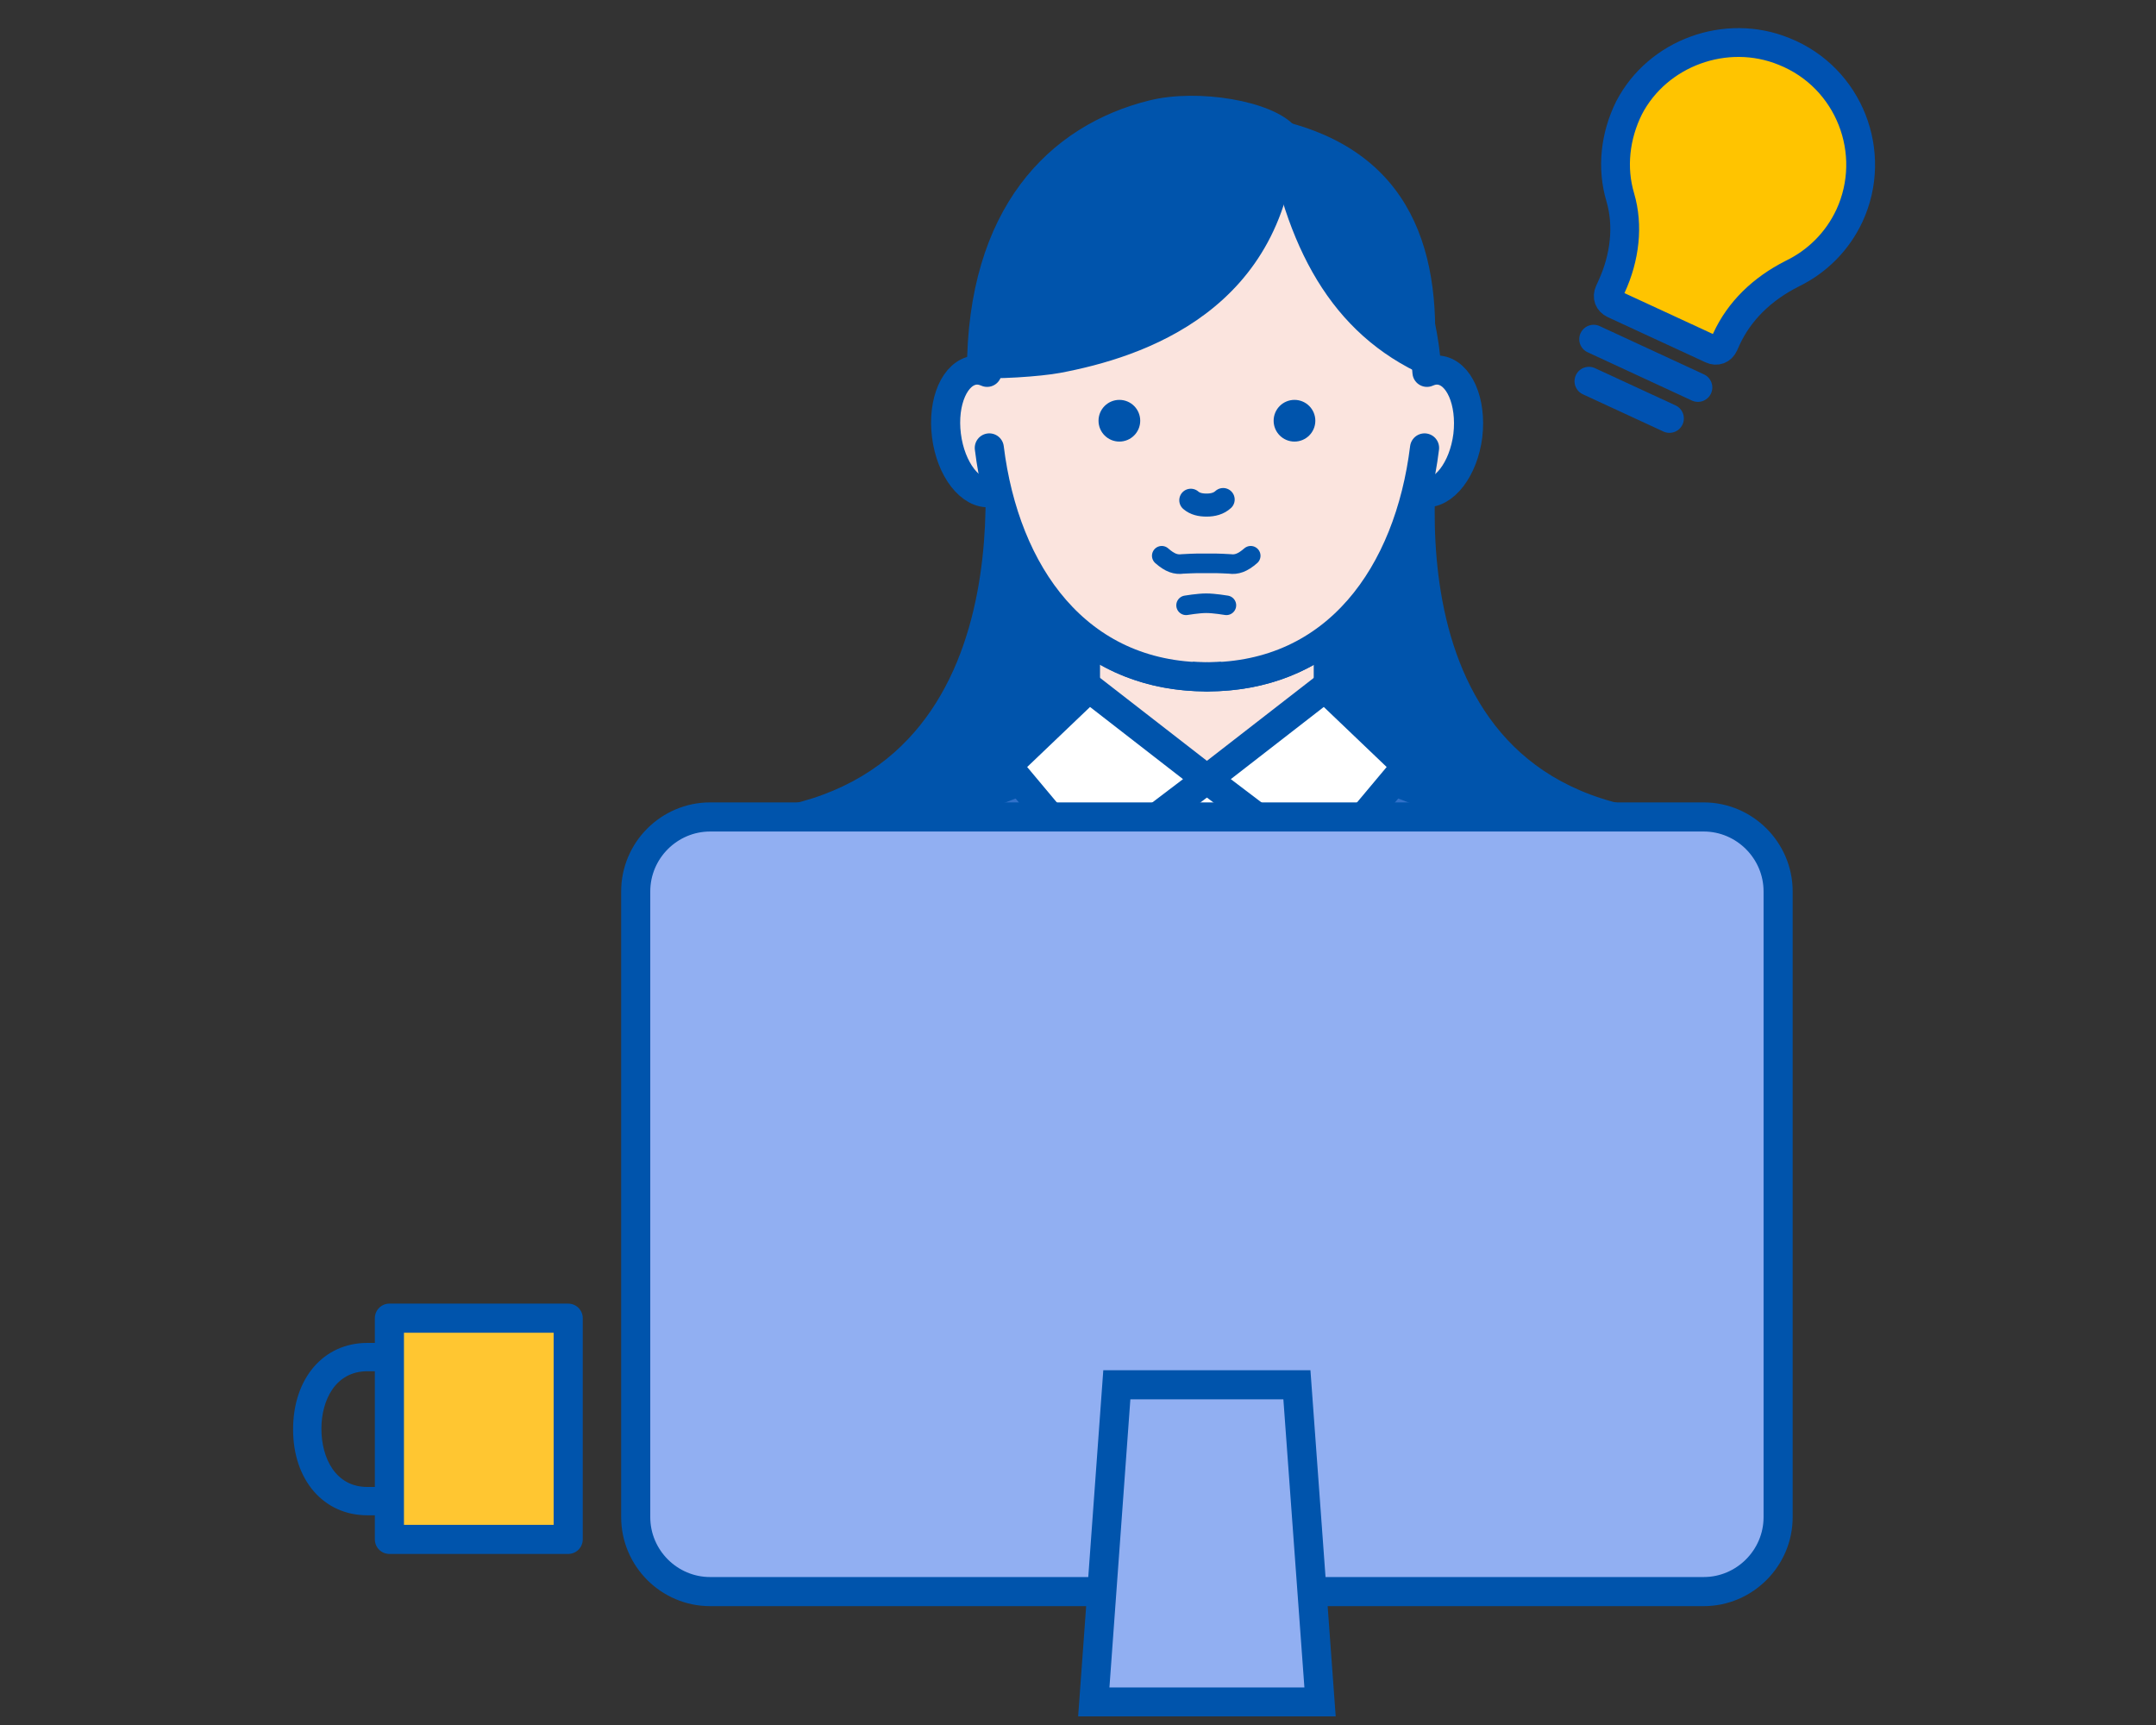
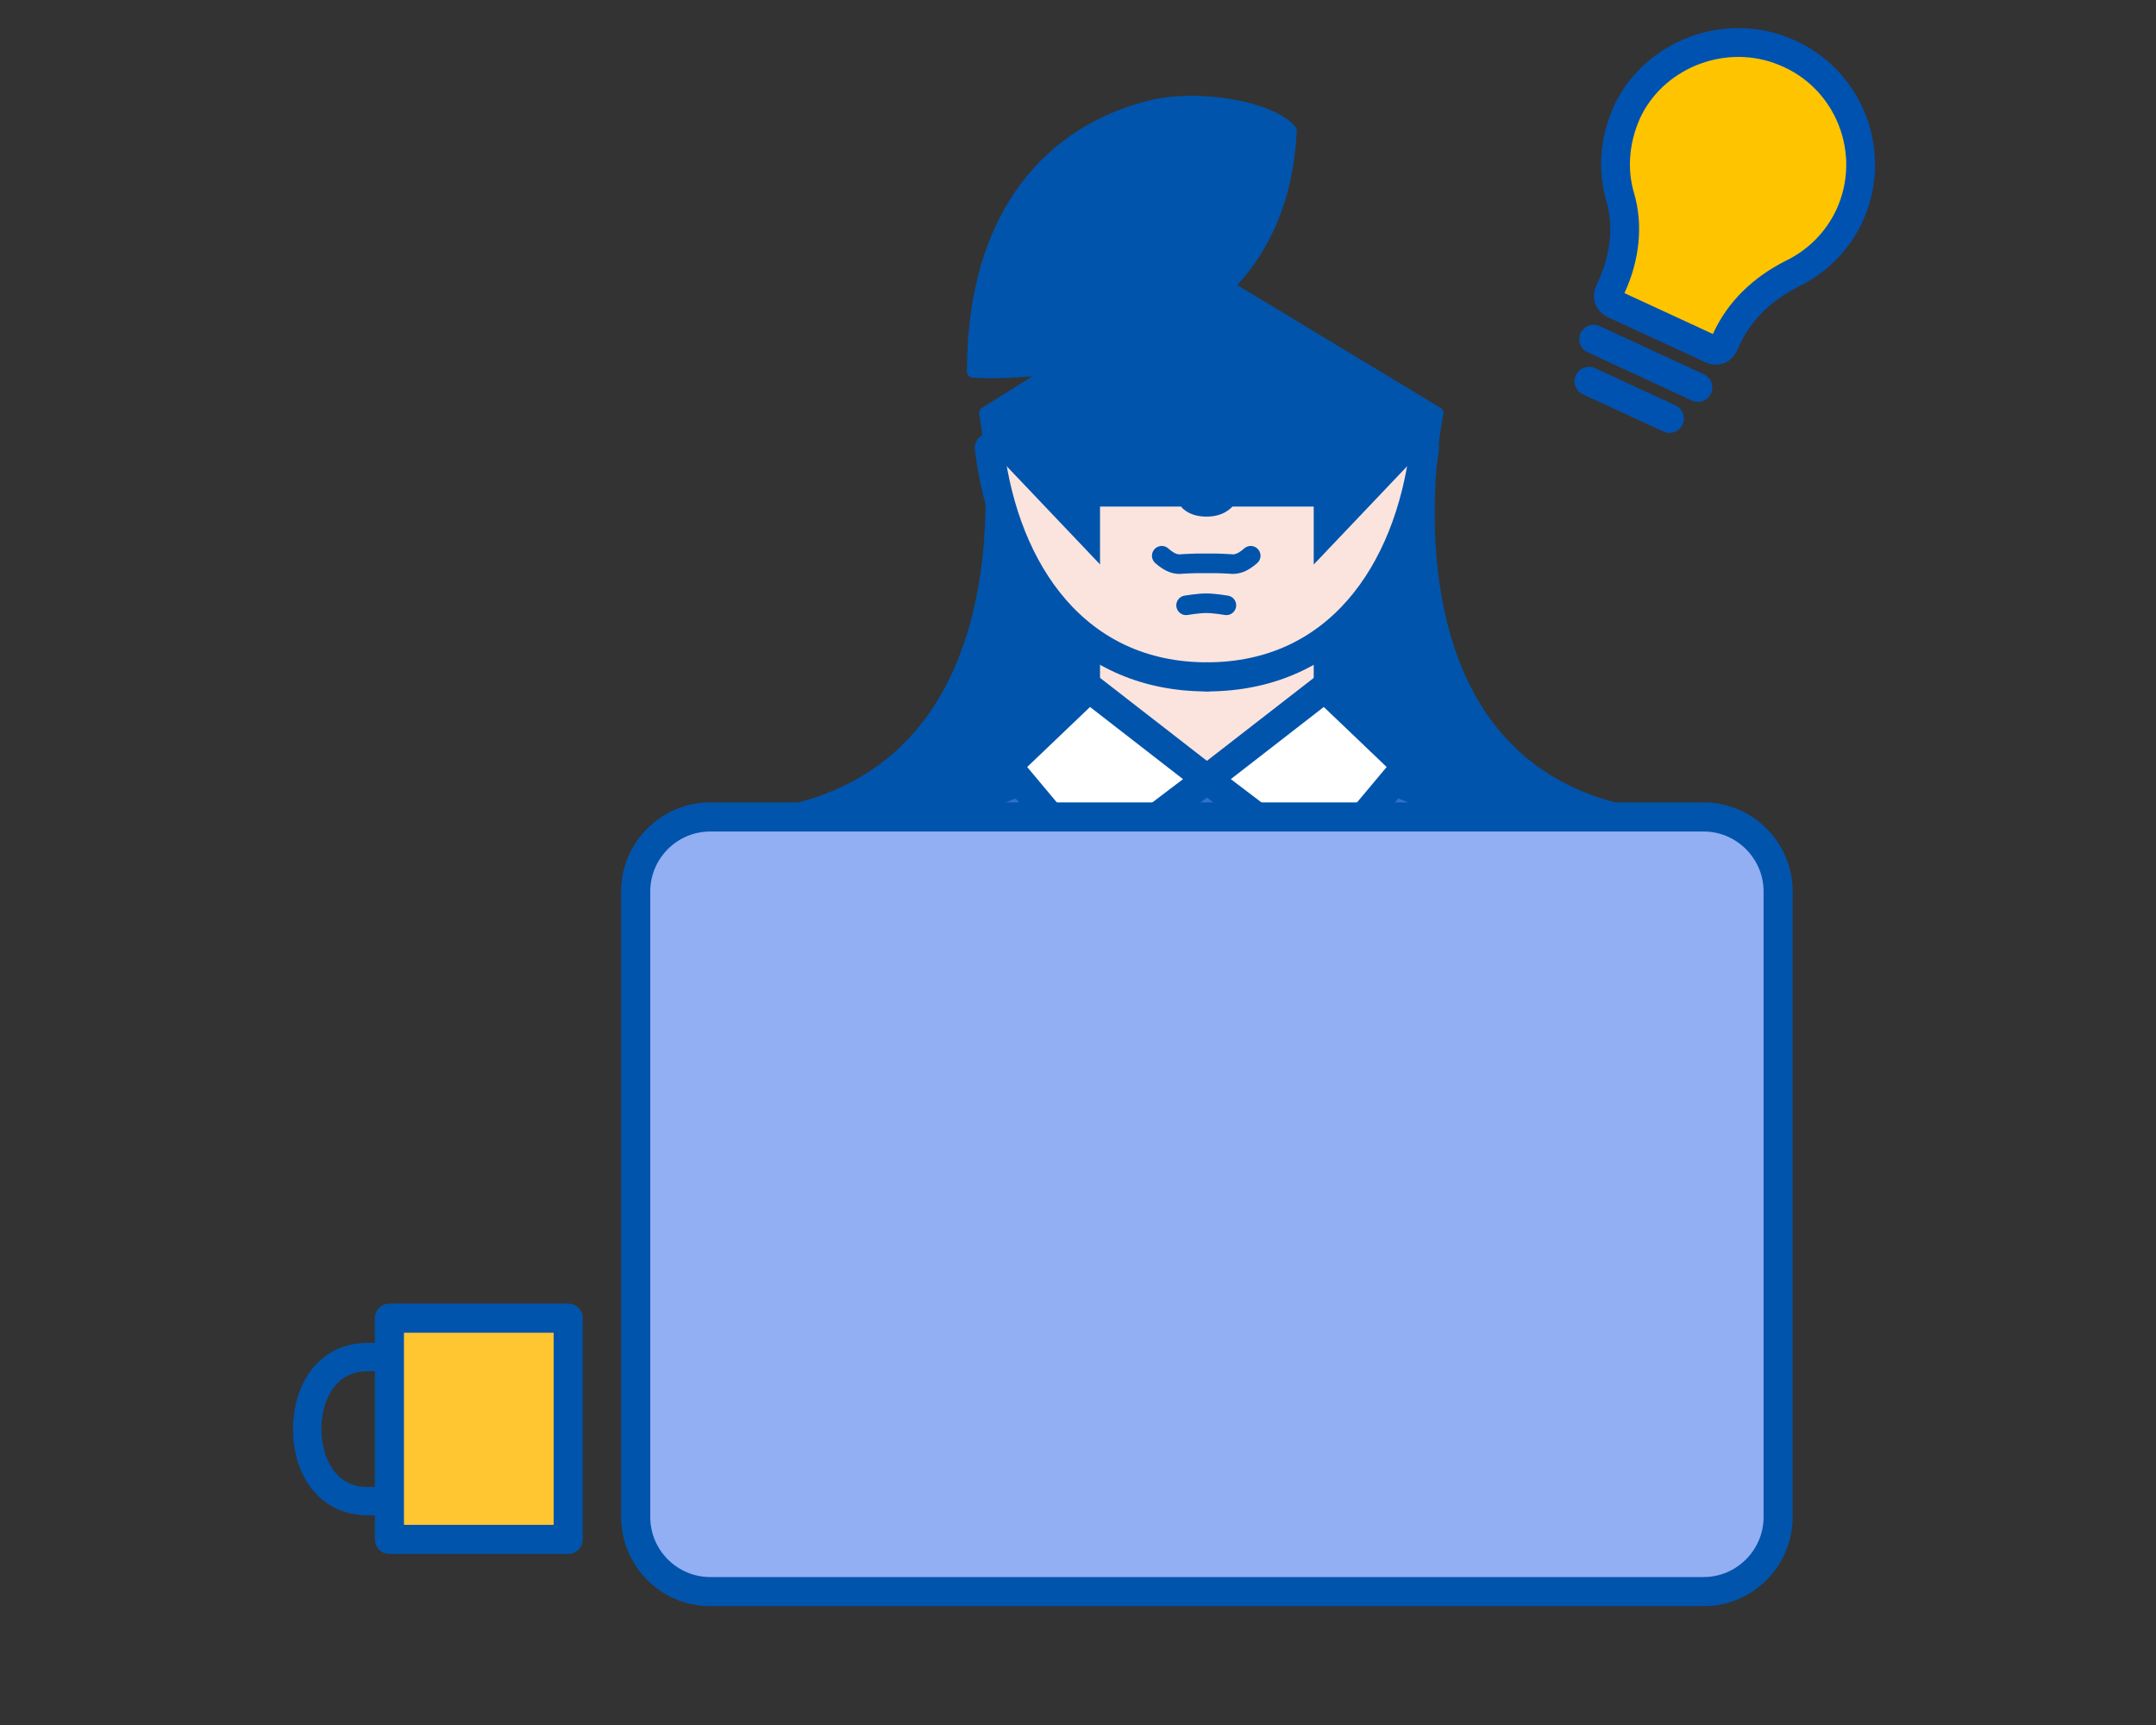
<svg xmlns="http://www.w3.org/2000/svg" fill="none" height="80" viewBox="0 0 100 80" width="100">
  <rect x="0" y="0" width="100" height="80" fill="#333333" stroke="none" />
  <clipPath id="a">
    <path d="m0 0h100v80h-100z" />
  </clipPath>
  <clipPath id="b">
    <path d="m13.1 1.301h74.7v78.3h-74.7z" />
  </clipPath>
  <g clip-path="url(#a)">
    <g clip-path="url(#b)">
      <g stroke-miterlimit="10">
        <path d="m85.78 10.006c1.347-2.912-.005-6.412-3.03-7.62-2.693-1.101-5.873.069-7.192 2.618-.647 1.304-.812 2.784-.406 4.147.385 1.309.219 2.789-.406 4.147l-.107.235c-.107.235-.021.46.208.566l4.542 2.1c.235.107.46.021.566-.208l.123-.273c.593-1.282 1.63-2.308 3.046-3.025 1.149-.556 2.095-1.486 2.656-2.688z" fill="#ffc400" stroke="#0052b1" stroke-linecap="round" stroke-linejoin="round" stroke-width="1.336" />
        <path d="m73.917 15.73 4.836 2.239" stroke="#0052b1" stroke-linecap="round" stroke-linejoin="round" stroke-width="1.336" />
        <path d="m73.698 17.68 3.735 1.726" stroke="#0052b1" stroke-linecap="round" stroke-linejoin="round" stroke-width="1.336" />
        <path d="m66.683 19.148-10.703-6.466-10.297 6.466s2.934 16.202-9.576 18.548c6.081 7.989 13.696 10.051 19.868 10.051 6.172 0 13.787-2.063 19.867-10.051-12.504-2.346-9.159-18.548-9.159-18.548z" fill="#0054ac" stroke="#0054ac" stroke-linecap="round" stroke-linejoin="round" stroke-width=".534" />
        <path d="m73.432 39.609-17.452-6.696-17.458 6.696c-2.96 1.395-3.986 5.328-4.542 8.528h21.994 21.994c-.55-3.201-1.571-7.134-4.537-8.528z" fill="#3171ca" stroke="#0054ac" stroke-linecap="round" stroke-linejoin="round" stroke-width="1.336" />
-         <path d="m63.311 48.138.818-12.777-8.149-2.047-8.149 1.71.957 13.113z" fill="#fff" stroke="#0054ac" stroke-linejoin="round" stroke-width="1.336" />
        <path d="m55.98 44.429c.758 0 1.373-.615 1.373-1.373 0-.758-.615-1.373-1.373-1.373-.758 0-1.373.615-1.373 1.373 0 .758.615 1.373 1.373 1.373z" fill="#ffc631" stroke="#0054ac" stroke-linecap="round" stroke-linejoin="round" stroke-width="1.069" />
        <path d="m61.468 22.959h-10.981v13.183h10.981z" fill="#fbe4de" stroke="#0054ac" stroke-linecap="round" stroke-linejoin="round" stroke-width="1.069" />
-         <path d="m66.747 17.166c-.192-.021-.379.021-.561.102-.401-6.322-4.435-10.58-10.201-10.58-5.766 0-9.8 4.264-10.201 10.58-.182-.08-.374-.123-.561-.102-.93.107-1.523 1.459-1.325 3.03.198 1.571 1.111 2.757 2.041 2.65.112-.011.224-.043.326-.096 1.176 4.9 4.403 8.641 9.725 8.641 5.328 0 8.55-3.74 9.725-8.641.102.048.208.08.326.096.93.107 1.844-1.085 2.041-2.65.182-1.571-.406-2.928-1.336-3.03z" fill="#fbe4de" stroke="#0054ac" stroke-linecap="round" stroke-linejoin="round" stroke-width="1.35" />
      </g>
      <path d="m66.074 20.773c-.721 5.841-4.072 10.618-10.094 10.618z" fill="#fbe4de" />
      <path d="m66.074 20.773c-.721 5.841-4.072 10.618-10.094 10.618" stroke="#0054ac" stroke-linecap="round" stroke-linejoin="round" stroke-miterlimit="10" stroke-width="1.35" />
      <path d="m45.886 20.773c.721 5.841 4.072 10.618 10.094 10.618z" fill="#fbe4de" />
      <path d="m45.886 20.773c.721 5.841 4.072 10.618 10.094 10.618" stroke="#0054ac" stroke-linecap="round" stroke-linejoin="round" stroke-miterlimit="10" stroke-width="1.35" />
      <path d="m50.513 31.897 5.467 4.243-5.344 4.056-3.917-4.676z" fill="#fff" stroke="#0054ac" stroke-miterlimit="10" stroke-width="1.35" />
      <path d="m61.446 31.897-5.467 4.243 5.344 4.056 3.917-4.676z" fill="#fff" stroke="#0054ac" stroke-miterlimit="10" stroke-width="1.35" />
-       <path d="m66.218 17.193c.46-5.274-.85-10.115-7.283-11.43.93 5.579 3.003 9.522 7.283 11.43z" style="fill:#0054ac;stroke:#0054ac;stroke-width:.534;stroke-miterlimit:10;stroke-linecap:round;stroke-linejoin:round" />
      <path d="m59.88 6.051c-.946-1.111-4.318-1.678-6.509-1.133-4.542 1.127-8.256 4.879-8.256 12.322.994.107 3.147-.048 4.002-.208 3.757-.705 10.383-2.827 10.762-10.981z" style="fill:#0054ac;stroke:#0054ac;stroke-width:.534;stroke-miterlimit:10;stroke-linecap:round;stroke-linejoin:round" />
      <path d="m56.733 23.167c-.203.187-.47.257-.769.257-.278 0-.534-.053-.732-.224" stroke="#0054ac" stroke-linecap="round" stroke-linejoin="round" stroke-miterlimit="10" stroke-width="1.069" />
      <path clip-rule="evenodd" d="m52.886 19.512c0 .534-.433.967-.967.967-.534 0-.967-.433-.967-.967 0-.534.433-.967.967-.967.534 0 .967.433.967.967z" fill="#0054ac" fill-rule="evenodd" />
      <path clip-rule="evenodd" d="m61.008 19.512c0 .534-.433.967-.967.967-.534 0-.967-.433-.967-.967 0-.534.433-.967.967-.967.534 0 .967.433.967.967z" fill="#0054ac" fill-rule="evenodd" />
      <path d="m58.011 25.774c-.379.331-.663.422-.967.379-.091-.011-.647-.027-.647-.027h-.866s-.588.016-.679.027c-.305.043-.588-.043-.967-.379" stroke="#0054ac" stroke-linecap="round" stroke-linejoin="round" stroke-miterlimit="10" stroke-width=".908" />
      <path d="m56.883 28.072s-.566-.096-.935-.096-.935.096-.935.096" stroke="#0054ac" stroke-linecap="round" stroke-linejoin="round" stroke-miterlimit="10" stroke-width=".908" />
      <path d="m61.077 39.081h-10.254v10.254h10.254z" fill="#ffc631" />
      <path d="m57.251 44.21c0 .716-.583 1.304-1.304 1.304-.716 0-1.298-.583-1.298-1.304 0-.716.583-1.298 1.298-1.298.721-.005 1.304.577 1.304 1.298z" stroke="#0054ac" stroke-linecap="round" stroke-linejoin="round" stroke-miterlimit="10" stroke-width="1.069" />
      <path d="m18.547 70.274h-1.512c-2.025 0-3.441-1.635-3.441-3.981 0-2.378 1.416-4.013 3.441-4.013h1.512c.363 0 .657.294.657.657 0 .363-.294.657-.657.657h-1.512c-1.47 0-2.127 1.336-2.127 2.667 0 1.357.657 2.699 2.127 2.699h1.512c.363 0 .657.294.657.657 0 .363-.294.657-.657.657z" fill="#0054ac" />
      <path d="m26.354 61.132h-8.293v10.26h8.293z" style="fill:#ffc631;stroke:#0054ac;stroke-width:1.35;stroke-miterlimit:10;stroke-linecap:round;stroke-linejoin:round" />
      <path d="m79.021 73.813h-46.083c-1.902 0-3.452-1.555-3.452-3.452v-29.021c0-1.902 1.555-3.452 3.452-3.452h46.083c1.897 0 3.452 1.555 3.452 3.452v29.021c0 1.897-1.555 3.452-3.452 3.452z" fill="#91aff2" stroke="#0054ac" stroke-miterlimit="10" stroke-width="1.35" />
-       <path d="m61.227 78.933h-10.495l1.069-14.711h8.352z" fill="#91aff2" stroke="#0054ac" stroke-miterlimit="10" stroke-width="1.35" />
    </g>
  </g>
</svg>